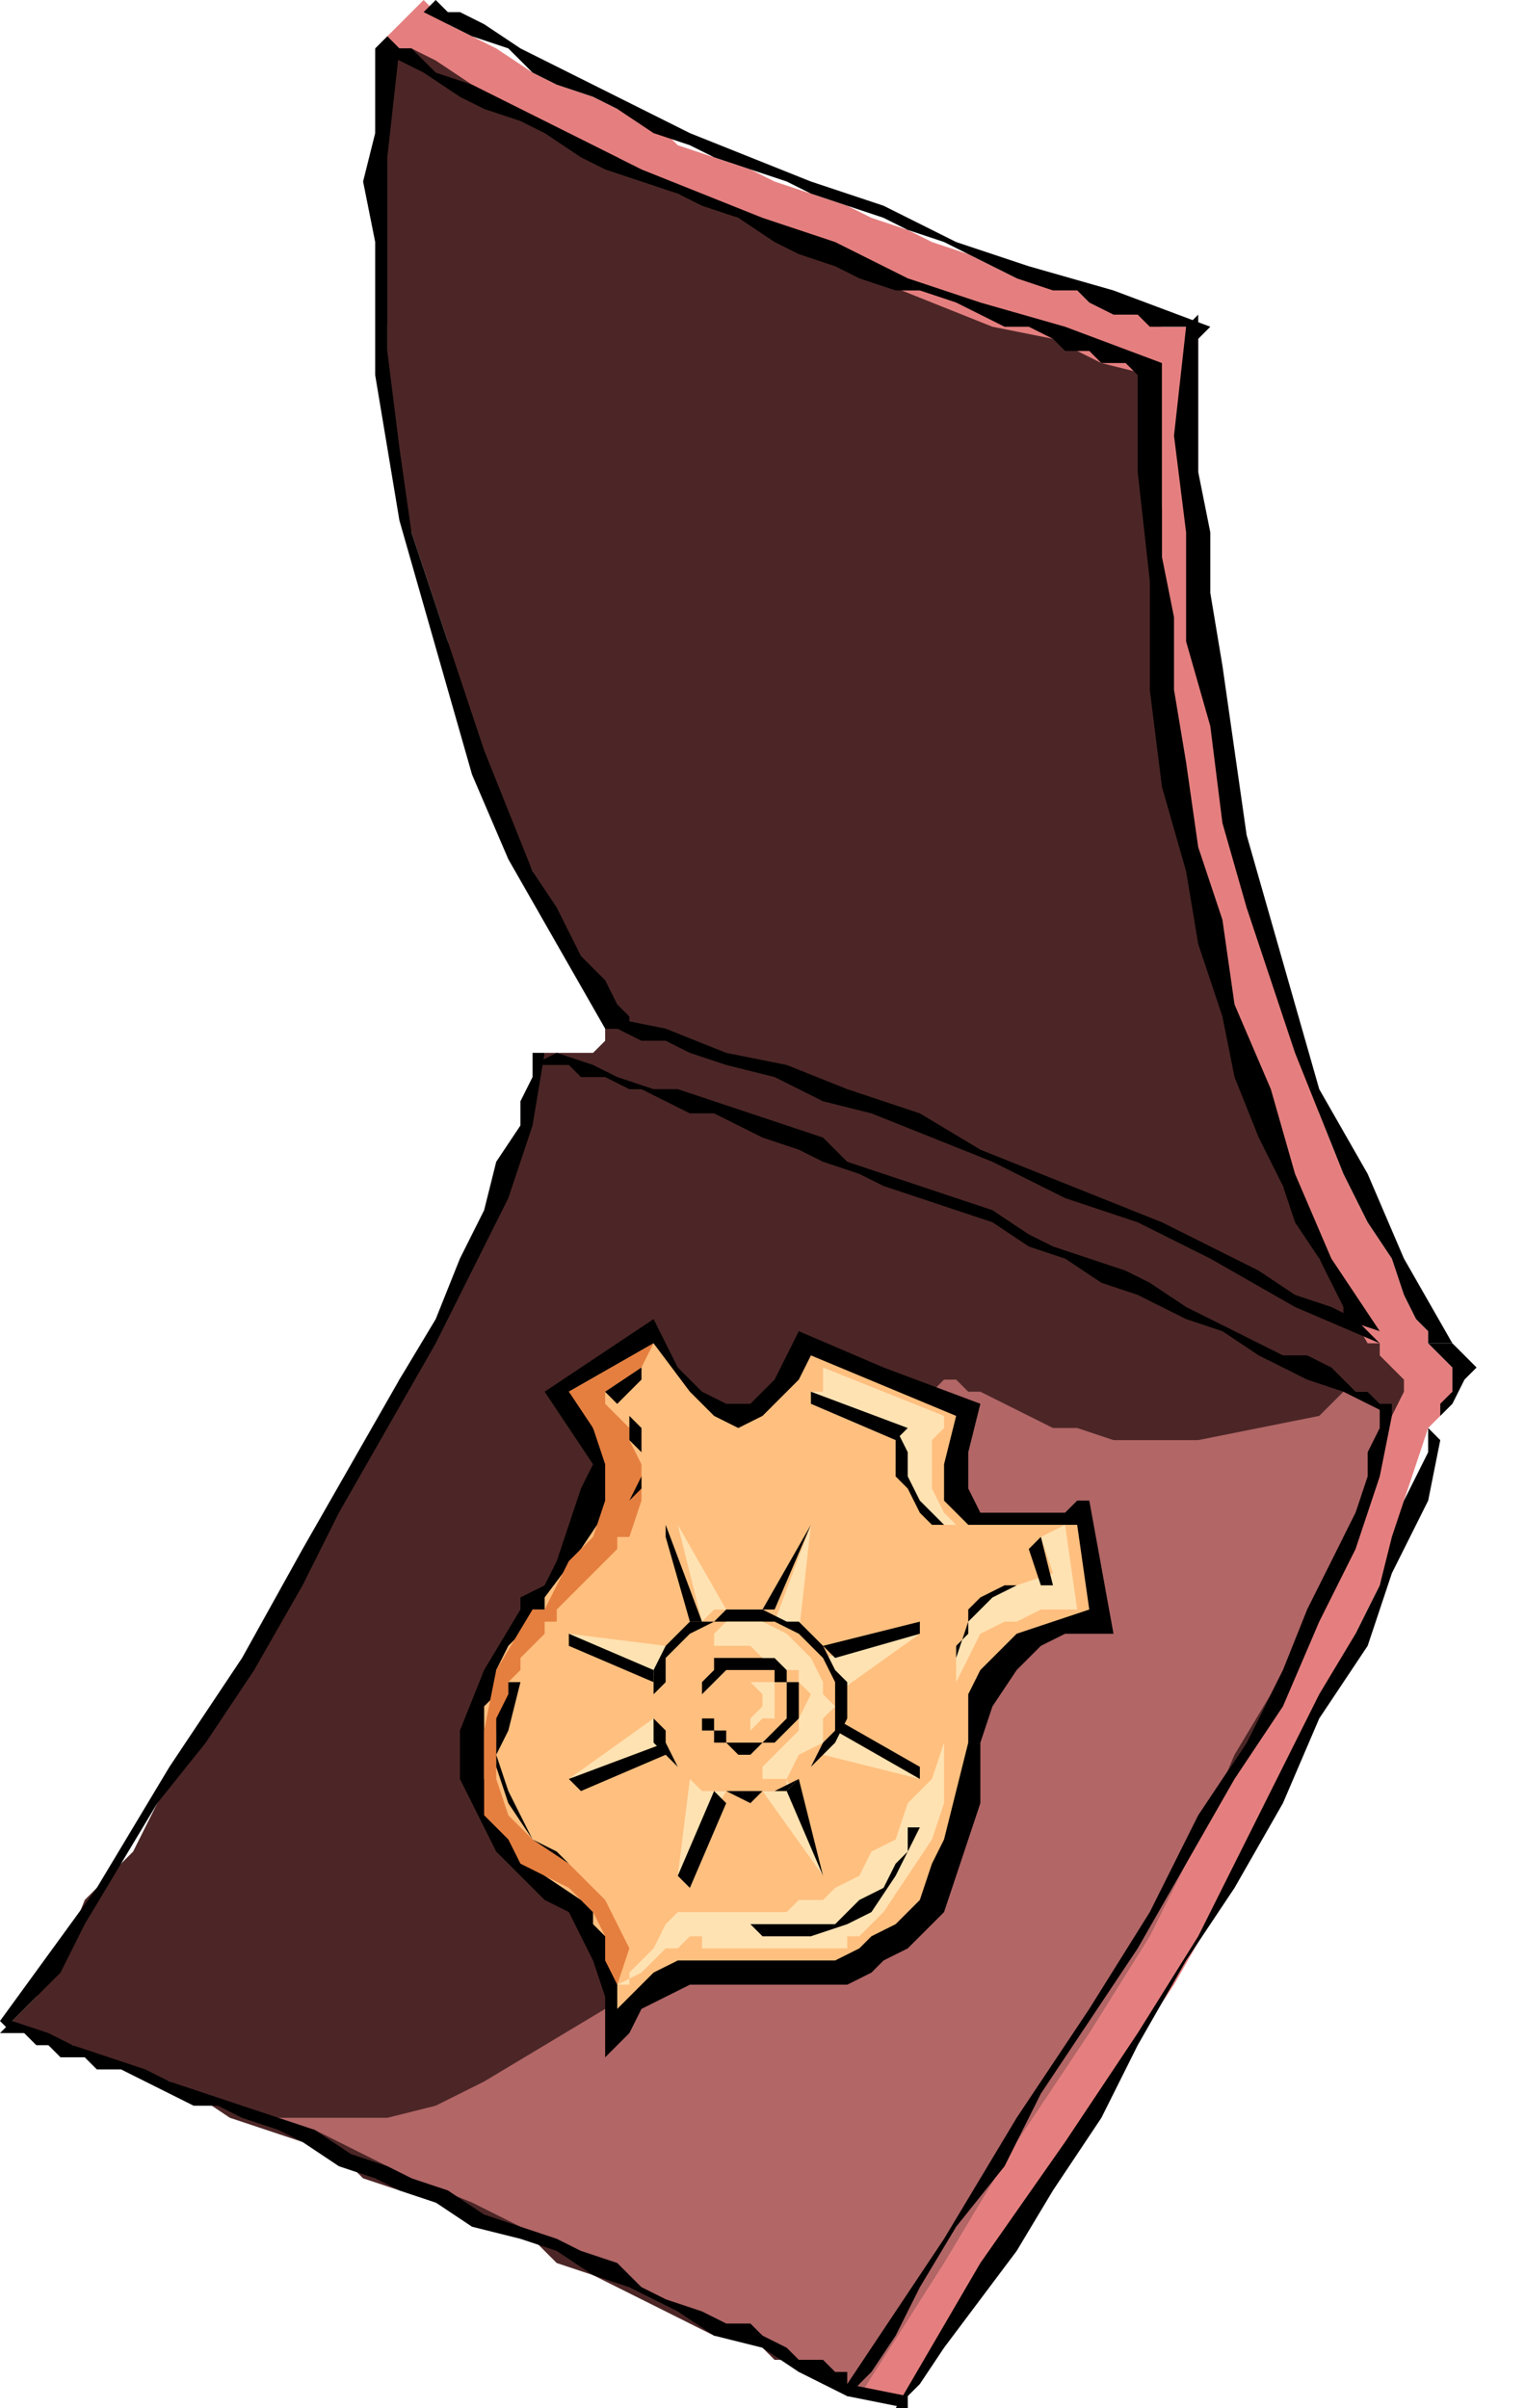
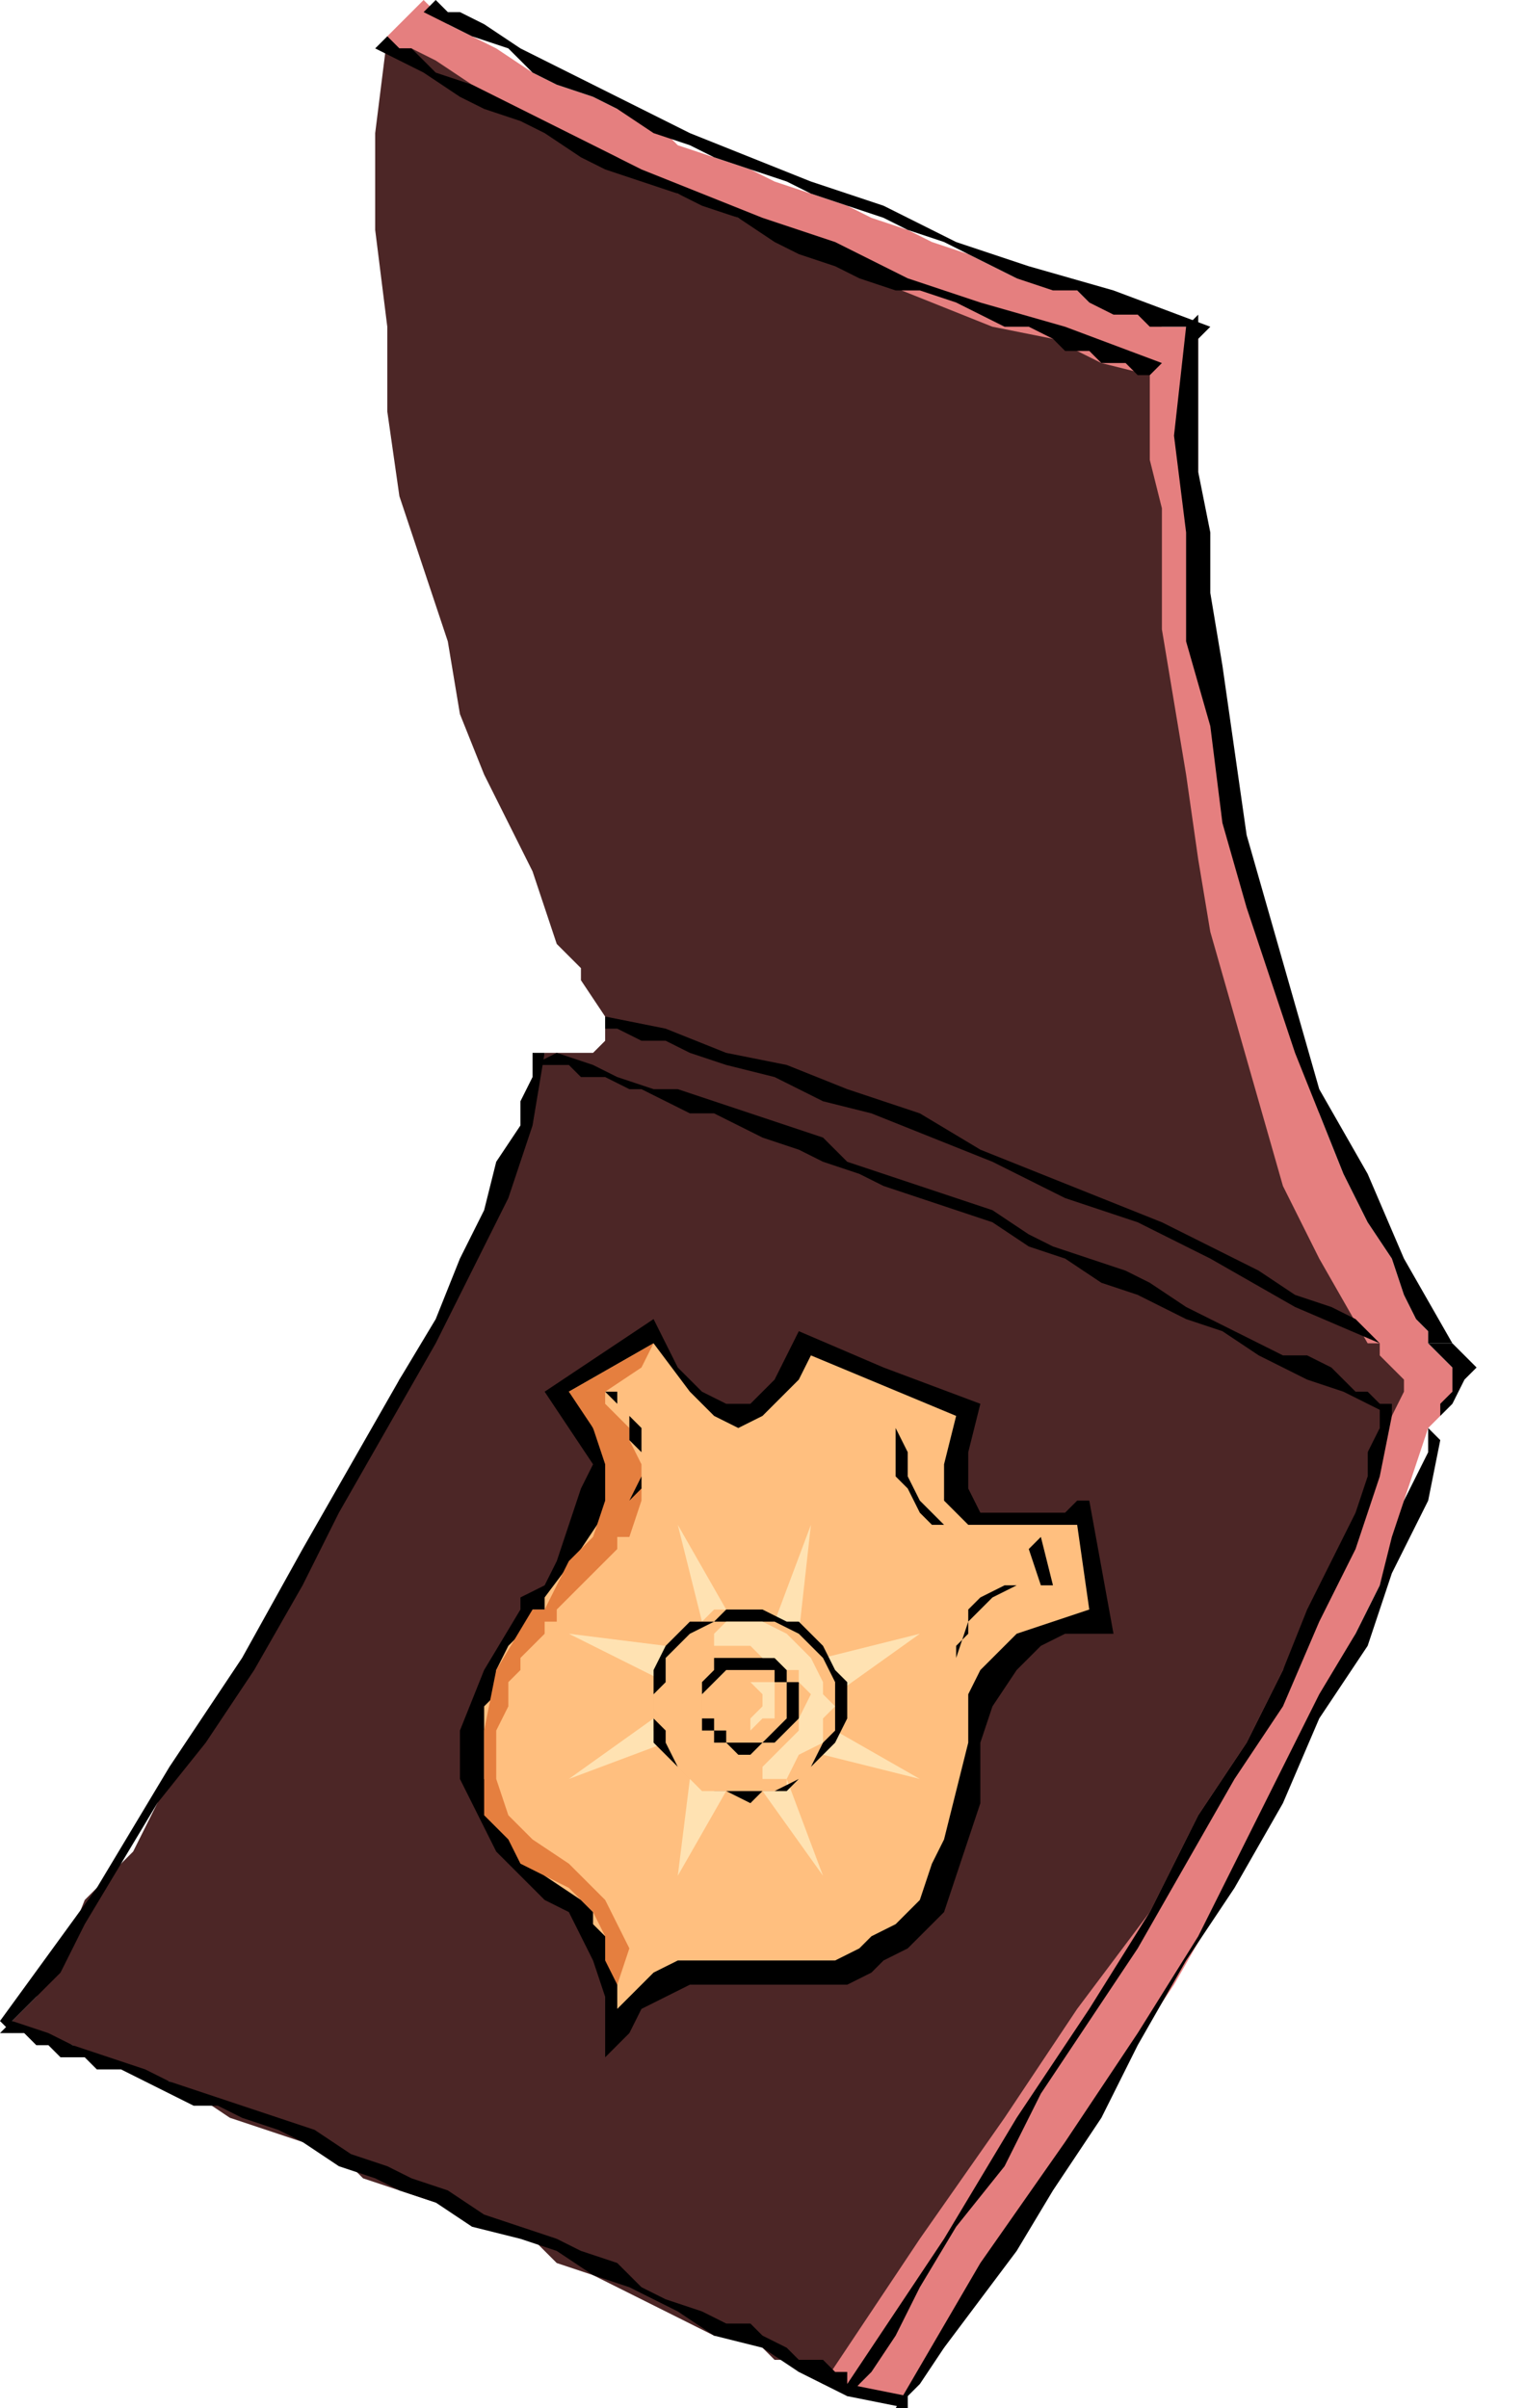
<svg xmlns="http://www.w3.org/2000/svg" width="126" height="199" fill-rule="evenodd" stroke-linecap="round" preserveAspectRatio="none">
  <style>.pen1{stroke:none}.brush4{fill:#000}.brush6{fill:#ffe2b2}</style>
  <path fill-rule="nonzero" d="M32 3v1h1l2 2 2 1 3 2 3 2 4 2 4 2 5 3 4 2 5 2 5 2 6 2 5 2 5 1 6 2v11l1 5v6l1 7 1 7 1 7 1 7 2 7 2 6 2 6 3 5 2 4 4 3-44 85 6 1h1l1-2 2-2 2-4 3-4 3-5 4-5 3-6 4-6 4-7 4-7 3-6 3-7 3-6 2-7 2-6 1-1 1-2v-2l-1-1-1-1v-1l-1-1-1-2-1-3-2-3-2-4-2-5-1-5-2-6-2-6-2-7-1-7-1-8-1-8V27h-3l-1-1h-1l-2-1h-2l-1-1-3-1h-2l-2-1-2-1-3-1-2-1-3-1-2-1-3-1-3-1-2-1-3-1-3-1-2-2-3-1-2-1-3-1-2-1-3-2-2-1-2-1-2-2-3 3z" class="pen1" style="fill:#e57f7f" />
  <path fill-rule="nonzero" d="m1 167 2-2 2-3 2-5 4-4 3-6 4-6 4-6 4-7 4-7 3-7 4-6 3-6 2-6 2-5 1-4h4l1-1v-2l-2-3v-1l-2-2-1-3-1-3-2-4-2-4-2-5-1-6-2-6-2-6-1-7v-7l-1-8v-8l1-8v1h2l2 1 3 2 4 2 4 2 4 2 5 3 5 2 5 2 6 3 5 2 5 2 5 1 4 2 4 1v7l1 4v10l1 6 1 6 1 7 1 6 2 7 2 7 2 7 3 6 4 7h1v1l1 1 1 1v1l-1 2-1 1v1l-1 1v4l-1 2-2 4-2 4-2 4-3 6-4 6-4 8-6 8-6 9-7 10-8 12-1-1h-1l-1-1h-1l-1-1-2-1h-2l-2-1-2-1-2-1-2-1-2-1-3-1-2-2-3-1-2-1-3-1-3-1-3-1-2-2-3-1-3-1-3-1-3-2-2-1-3-1-3-1-2-1-3-1-2-1z" class="pen1" style="fill:#4c2626" />
-   <path fill-rule="nonzero" d="M77 117v-2l1-1h1l1 1h1l2 1 2 1 2 1h2l3 1h7l5-1 5-1 1-1 1-1h2l1 1v3l-1 2v2l-2 4-1 3-2 5-3 5-3 5-3 7-4 8-5 8-6 9-6 10-7 11h-1l-1-1-2-1-2-1-3-2-3-1-4-2-4-2-4-2-4-2-4-2-5-2-4-2-4-2-4-1-3-1h1l2 1h10l4-1 4-2 5-3 5-3 4-5 5-5 5-8 4-9 5-10 4-12z" class="pen1" style="fill:#b26666" />
  <path fill-rule="nonzero" d="M118 111h2l1 1 1 1-1 1-1 2-2 2 1-1v-1l1-1v-2l-1-1-1-1zm-18-84-8-3-7-2-6-2-6-3-6-2-5-2-5-2-4-2-4-2-4-2-2-1-3-2-2-1h-1l-1-1-1 1 2 1 2 1 3 1 2 2 2 1 3 1 2 1 3 2 3 1 2 1 3 1 3 1 2 1 3 1 3 1 2 1 3 1 2 1 2 1 2 1 3 1h2l1 1 2 1h2l1 1h3l1 1 1-1zm-4 3-8-3-7-2-6-2-6-3-6-2-5-2-5-2-4-2-4-2-4-2-2-1-3-1-2-2h-1l-1-1-1 1 2 1 2 1 3 2 2 1 3 1 2 1 3 2 2 1 3 1 3 1 2 1 3 1 3 2 2 1 3 1 2 1 3 1h2l3 1 2 1 2 1h2l2 1 1 1h2l1 1h2l1 1h1l1-1zm19 87-4-2-3-1-4-2-3-2-3-1-4-2-3-1-3-2-3-1-3-2-3-1-3-1-3-1-2-1-3-1-2-1-3-1-2-1-2-1h-2l-2-1-2-1h-1l-2-1h-2l-1-1h-3l2-1 3 1 2 1 3 1h2l3 1 3 1 3 1 3 1 2 2 3 1 3 1 3 1 3 1 3 2 2 1 3 1 3 1 2 1 3 2 2 1 2 1 2 1 2 1h2l2 1 1 1 1 1h1l1 1h1v1zm-45 81-4-2-3-2-4-1-3-2-4-2-3-1-3-2-3-1-4-1-3-2-3-1-2-1-3-1-3-2-2-1-3-1-2-1h-2l-2-1-2-1-2-1H8l-1-1H5l-1-1H3l-1-1H0l1-1 3 1 2 1 3 1 3 1 2 1 3 1 3 1 3 1 3 1 3 2 3 1 2 1 3 1 3 2 3 1 3 1 2 1 3 1 2 2 2 1 3 1 2 1h2l1 1 2 1 1 1h2l1 1h1v1h1l-1 1zm44-87-7-3-7-4-6-3-6-2-6-3-5-2-5-2-4-1-4-2-4-1-3-1-2-1h-2l-2-1h-1v-1l5 1 5 2 5 1 5 2 6 2 5 3 5 2 5 2 5 2 4 2 4 2 3 2 3 1 2 1 1 1 1 1z" class="pen1 brush4" />
-   <path fill-rule="nonzero" d="M31 4v7l-1 4 1 5v11l1 6 1 6 2 7 2 7 2 7 3 7 4 7 4 7h2v-1l-1-1-1-2-2-2-2-4-2-3-2-5-2-5-2-6-2-6-2-6-1-7-1-8V13l1-9h-2zm65 26v16l1 5v6l1 6 1 7 2 6 1 7 3 7 2 7 3 7 4 6-3-1v-1l-1-2-1-2-2-3-1-3-2-4-2-5-1-5-2-6-1-6-2-7-1-8v-9l-1-9v-9h2z" class="pen1 brush4" />
  <path fill-rule="nonzero" d="M99 26v13l1 5v5l1 6 1 7 1 7 2 7 2 7 2 7 4 7 3 7 4 7h-2v-1l-1-1-1-2-1-3-2-3-2-4-2-5-2-5-2-6-2-6-2-7-1-8-2-7v-9l-1-8 1-9 1-1zM44 87v2l-1 2v2l-2 3-1 4-2 4-2 5-3 5-4 7-4 7-5 9-6 9-6 10-8 11 1 1v-1l2-2 2-2 2-4 3-5 3-5 4-5 4-6 4-7 3-6 4-7 4-7 3-6 3-6 2-6 1-6h-1zm74 31v2l-1 2-1 2-1 3-1 4-2 4-3 5-3 6-3 6-4 8-5 8-6 9-7 10-7 12h1v-1l1-1 2-3 3-4 3-4 3-5 4-6 3-6 4-7 4-6 4-7 3-7 4-6 2-6 3-6 1-5-1-1z" class="pen1 brush4" />
  <path fill-rule="nonzero" d="M114 116v2l-1 2v2l-1 3-2 4-2 4-2 5-3 6-4 6-4 8-5 8-6 9-6 10-8 12v1l1-1 1-1 2-3 2-4 3-5 4-5 3-6 4-6 4-6 4-7 4-7 4-6 3-7 3-6 2-6 1-5-1-1z" class="pen1 brush4" />
  <path fill-rule="nonzero" d="m70 198 5 1v-1l-5-1v1zm22-63-2-11h-1l-1 1h-7l-1-2v-3l1-4-8-3-7-3-2 4-2 2h-2l-2-1-2-2-1-2-1-2-9 6 2 3 2 3-1 2-1 3-1 3-1 2-2 1v1l-3 5-2 5v4l2 4 1 2 2 2 1 1 1 1 2 1 1 2 1 2 1 3v5h-1 1l1-1 1-1 1-2 2-1 2-1h13l2-1 1-1 2-1 1-1 2-2 1-3 1-3 1-3v-5l1-3 2-3 2-2 2-1h4z" class="pen1 brush4" />
  <path fill-rule="nonzero" d="M89 126h-9l-2-2v-3l1-4-12-5-1 2-1 1-2 2-2 1-2-1-2-2-3-4-7 4 1 1 1 2 1 2 1 2-1 3-2 3-3 4v1h-1v1l-1 1-1 1-1 2v2l-1 1v6l1 2 1 2 1 2 2 2 3 2 1 1v1l1 1 1 1v6-1l1-1 1-1 1-1 2-1h13l2-1 1-1 2-1 2-2 1-3 1-2 1-4 1-4v-4l1-2 2-2 1-1 3-1 3-1-1-7z" class="pen1" style="fill:#ffbf7f" />
-   <path fill-rule="nonzero" d="m88 126 1 7h-3l-2 1h-1l-2 1-1 2-1 2v-3l1-1v-1l2-2 2-1 3-1-1-3 2-1zm-20-13 10 4v1l-1 1v4l1 2 1 1h-1l-1-1-1-1-1-2-1-1v-2l-7-3v-1h1v-2zm10 31v5l-1 3-2 3-2 3-2 2h-1v1H58v-1h-1l-1 1h-1l-1 1-1 1-2 1h1v-1l1-1 1-1 1-2 1-1h9l1-1h2l1-1 2-1 1-2 2-1 1-3 2-2 1-3z" class="pen1 brush6" />
  <path fill-rule="nonzero" d="m68 145 8 2-7-4v1l-1 1zm-13-9-8-1 8 4v-3zm14 4 7-5-8 2 1 1v2zm-15 2-7 5 8-3-1-1v-1zm12-7 1-9-3 8h1l1 1zm-9 12-1 8 4-7h-2l-1-1zm3-14-4-7 2 8 1-1h1zm3 15 5 7-3-8v1h-2z" class="pen1 brush6" />
  <path fill-rule="nonzero" d="m53 113-3 2v1l1 1 1 1v1l1 2v3l-1 3h-1v1l-1 1-1 1-1 1-1 1-1 1v1h-1v1l-1 1-1 1v1l-1 1v2l-1 2v4l1 3 2 2 3 2 1 1 1 1 1 1 1 2 1 2-1 3v3-3l-1-2v-2l-1-2-2-2-2-1-2-1-1-2-2-2v-7l1-5 3-5h1l1-2 1-2 2-2 1-3v-3l-1-3-2-3 7-4-1 2z" class="pen1" style="fill:#e57f3f" />
  <path fill-rule="nonzero" d="M86 131h-3l-2 1-1 1v1l-1 3v-1l1-1v-1l1-1 1-1 2-1h2zm-12-13v4l1 1 1 2 1 1h2-1l-1-1-1-1-1-2v-2l-1-2zm12 13-1-3 1-1 1 4h-1zm-36-16h1v1l1 1 1 1v4l-1 2 1-1v-3l-1-1v-2l-2-2z" class="pen1 brush4" />
-   <path fill-rule="nonzero" d="m51 116 2-2v-1l-3 2 1 1zm4 10v1l2 7h1l-3-8zm13 29-2-8-1 1 3 7zm-21-20v1l7 3v-1l-7-3zm29 12v-1l-7-4v1l7 4zm-29 0 1 1 7-3v-1l-8 3zm29-12v-1l-8 2 1 1 7-2zm-20 20 1 1 3-7-1-1-3 7zm11-29-4 7h1l3-7zm-24 13h-1v1l-1 2v4l1 3 2 3 3 2-1-1-2-1-1-2-1-2-1-3 1-2 1-4zm19 20 1 1h4l3-1 2-1 2-3 2-4h-1v2l-1 1-1 2-2 1-2 2h-7zm12-40 1-1-8-3v1l7 3z" class="pen1 brush4" />
  <path fill-rule="nonzero" d="M54 141v-1l1-1v-2l1-1 1-1 2-1h5l2 1 1 1 1 1 1 2v2h1v-2l-1-1-1-2-1-1-1-1h-1l-2-1h-3l-1 1h-2l-1 1-1 1-1 2v3zm0 0v1l1 1v1l1 2 1 1 2 1h5l2-1 1-1 1-2 1-1v-2h1v1l-1 2-1 1-1 1-1 1-1 1h-2l-1 1-2-1h-1l-2-1-1-1-1-1-1-1v-3z" class="pen1 brush4" />
  <path fill-rule="nonzero" d="M58 141v-1l1-1 1-1h4v1h1v2h1v-2h-1v-1l-1-1h-5v1l-1 1v2zm0 0v1h1v1h1v1h3l1-1 1-1v-1h1v1l-1 1-1 1h-1l-1 1h-1l-1-1h-1v-1h-1v-2z" class="pen1 brush4" />
  <path fill-rule="nonzero" d="M60 134h3l2 1 1 1 1 1 1 2v1l1 1-1 1v2l-2 1-1 2h-2v-1l1-1 1-1 1-1v-1l1-2-1-1v-1h-1l-1-1h-1l-1-1h-3v-1l1-1z" class="pen1 brush6" />
  <path fill-rule="nonzero" d="M62 139h2v3h-1l-1 1v-1l1-1v-1l-1-1z" class="pen1 brush6" />
</svg>